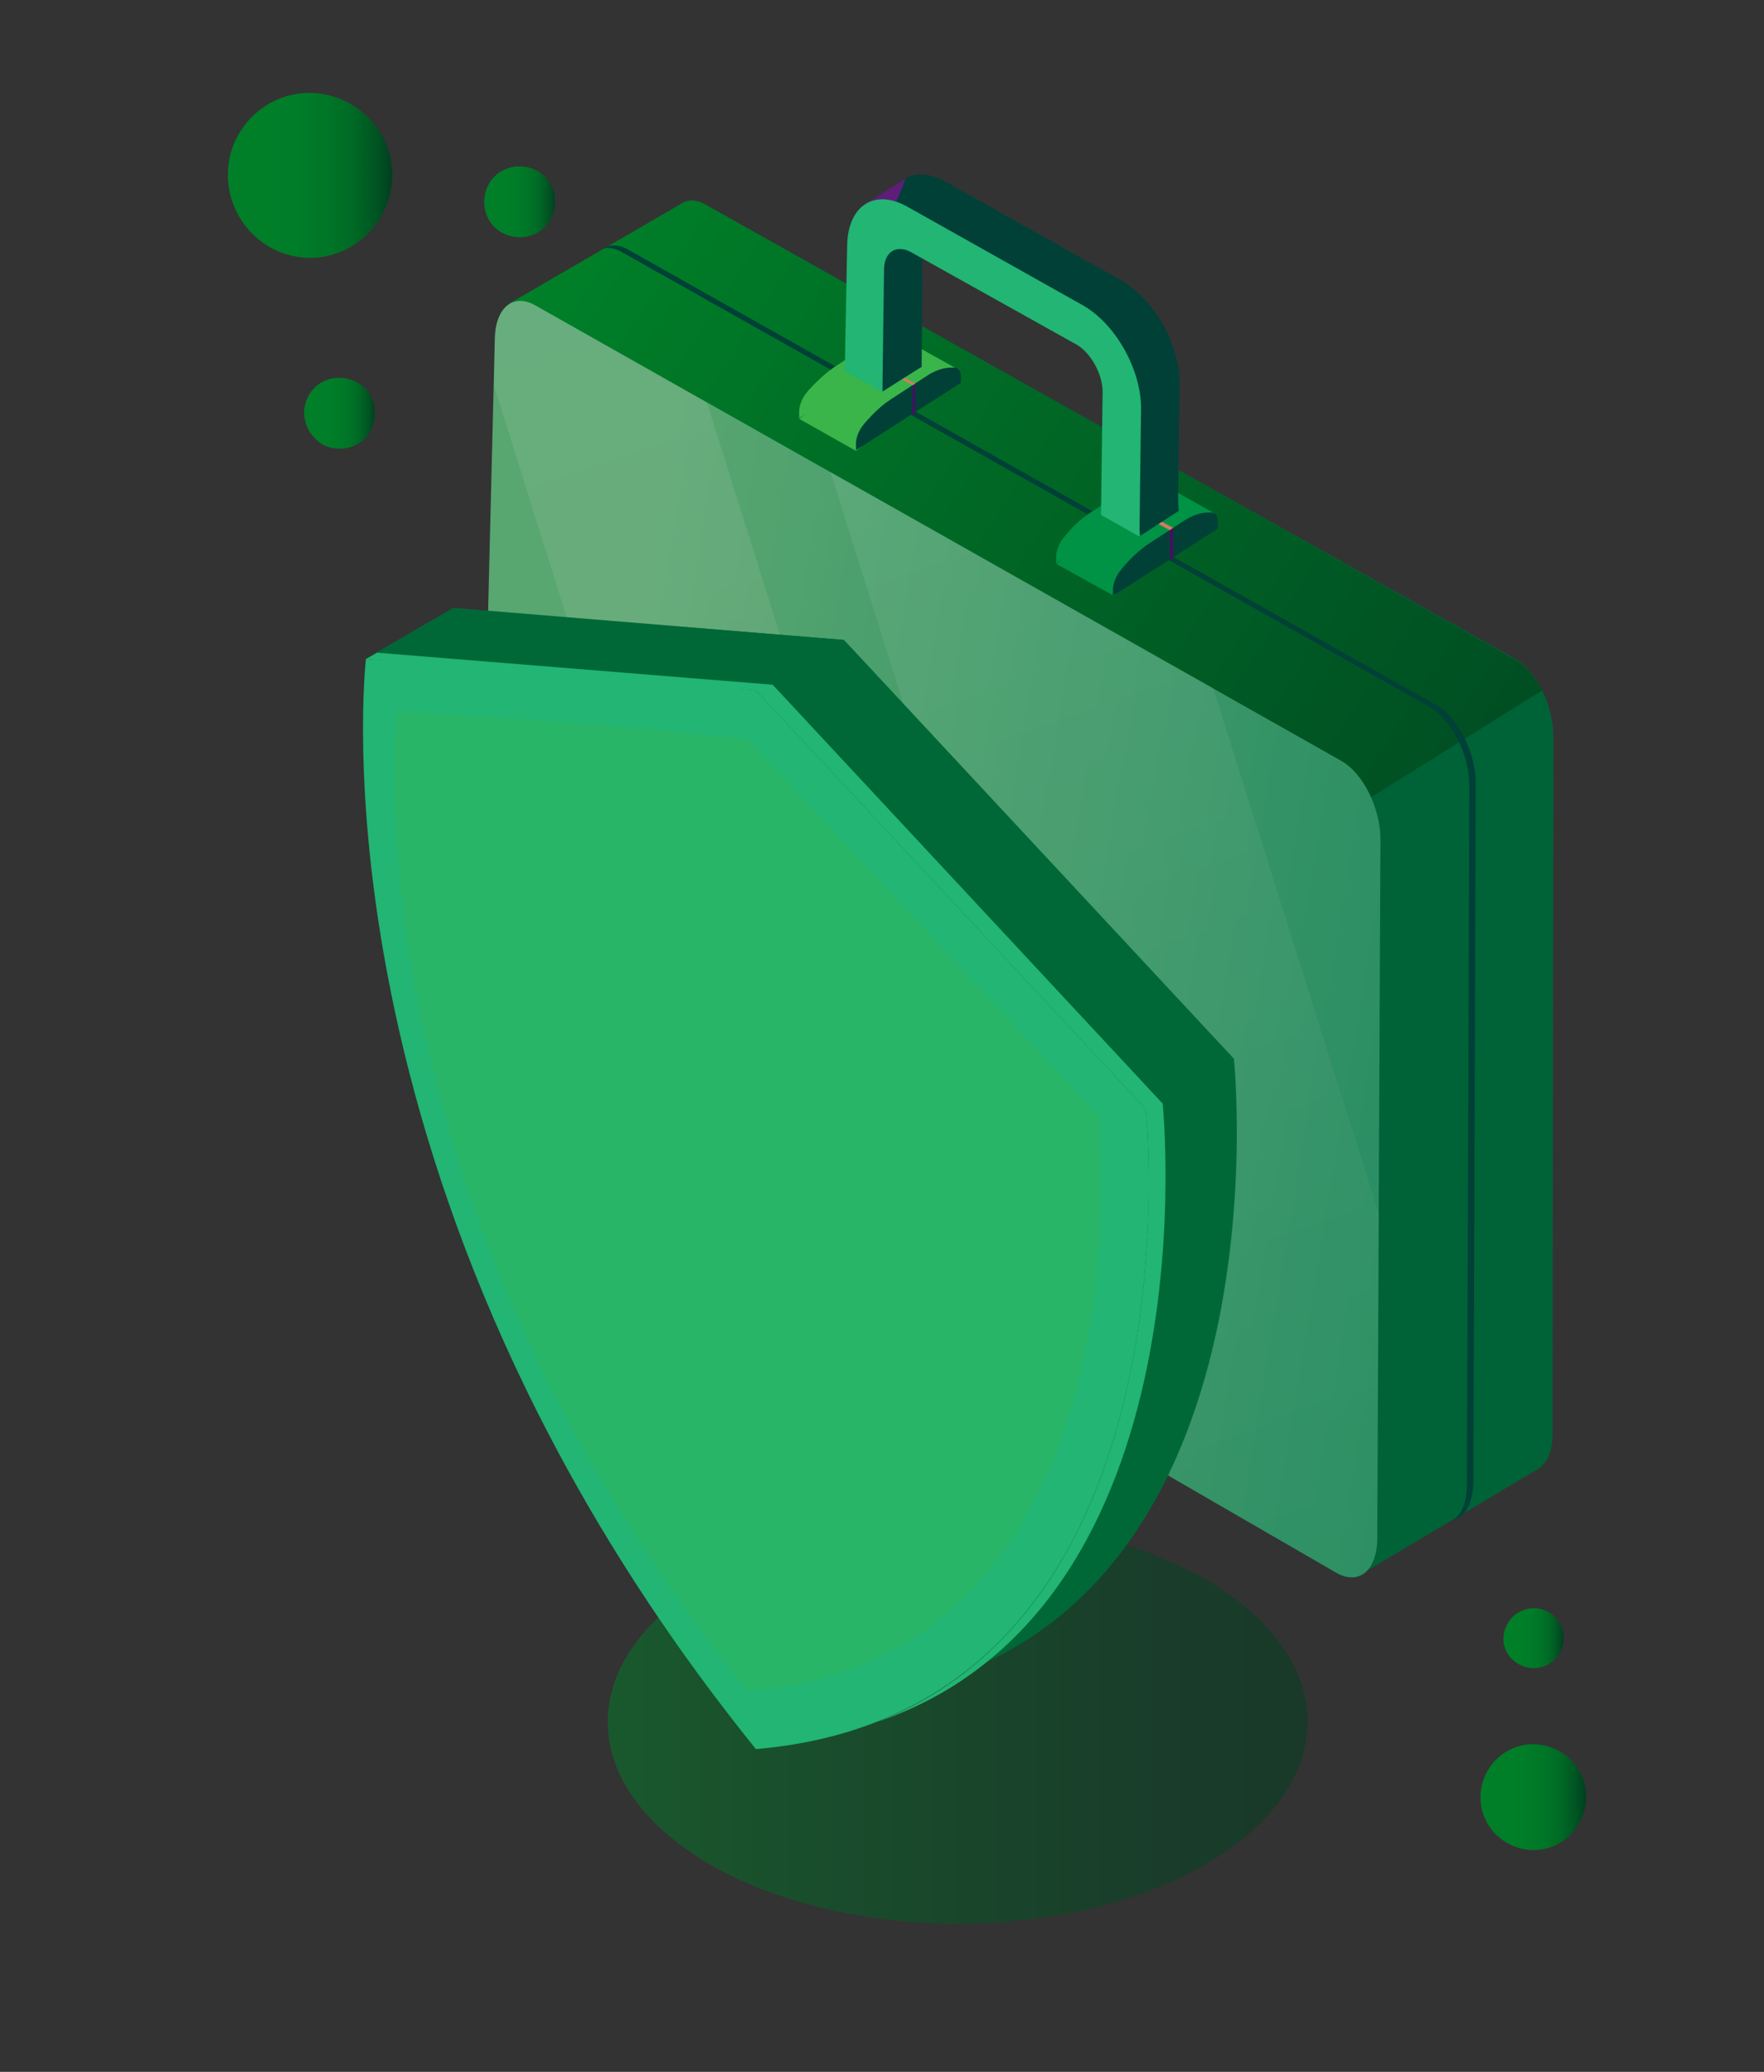
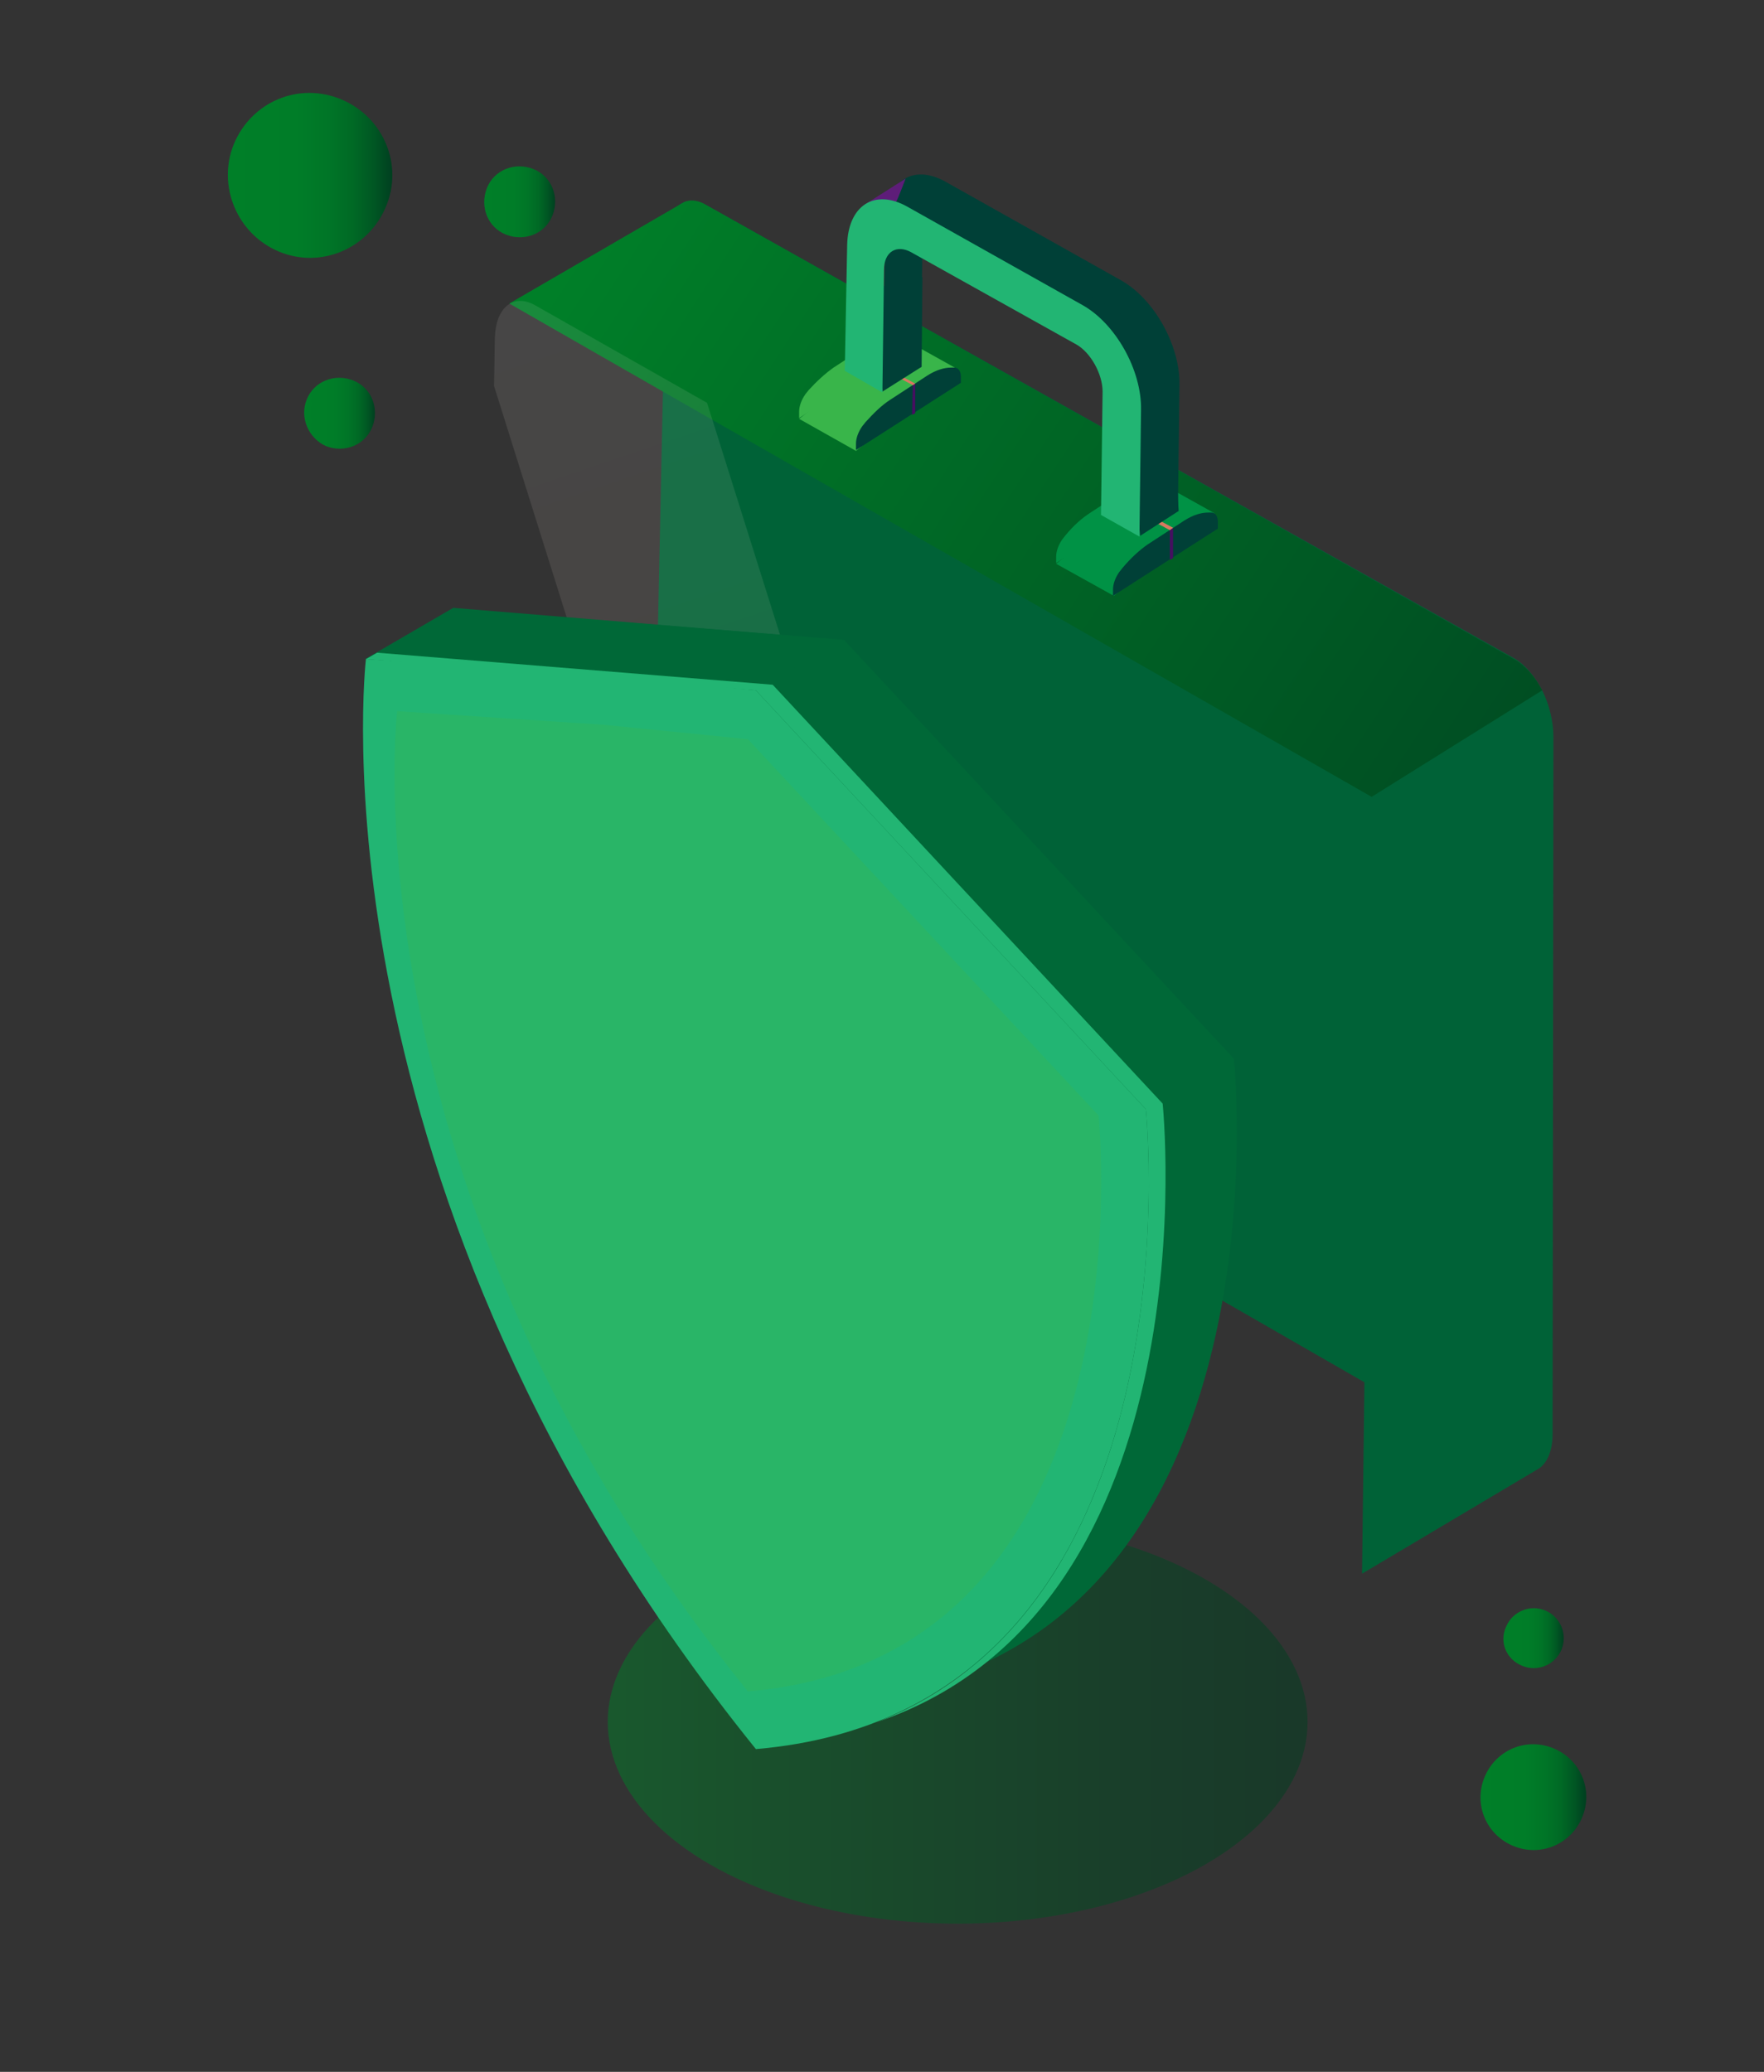
<svg xmlns="http://www.w3.org/2000/svg" version="1.1" id="Ebene_1" x="0px" y="0px" viewBox="0 0 220.3 258.7" style="enable-background:new 0 0 220.3 258.7;" xml:space="preserve">
  <rect x="0" y="0" width="220.3" height="258.7" fill="#333333" stroke="none" />
  <style type="text/css">
	.st0{opacity:0.5;fill:url(#SVGID_1_);}
	.st1{fill:#006237;}
	.st2{fill:url(#SVGID_2_);}
	.st3{fill:url(#SVGID_3_);}
	.st4{fill:#004037;}
	.st5{fill:#009245;}
	.st6{fill:#460F60;}
	.st7{fill:#D87960;}
	.st8{fill:#39B54A;}
	.st9{fill:#5E1D79;}
	.st10{fill:#22B573;}
	.st11{opacity:0.1;fill:url(#SVGID_4_);}
	.st12{opacity:0.1;fill:url(#SVGID_5_);}
	.st13{fill:#006837;}
	.st14{opacity:0.3;fill:#39B54A;}
	.st15{fill:url(#SVGID_6_);}
	.st16{fill:url(#SVGID_7_);}
	.st17{fill:url(#SVGID_8_);}
	.st18{fill:url(#SVGID_9_);}
	.st19{fill:url(#SVGID_10_);}
</style>
  <linearGradient id="SVGID_1_" gradientUnits="userSpaceOnUse" x1="75.916" y1="214.963" x2="163.22" y2="214.963">
    <stop offset="0" style="stop-color:#007F28" />
    <stop offset="0.245" style="stop-color:#006C26" />
    <stop offset="0.732" style="stop-color:#004B22" />
    <stop offset="1" style="stop-color:#003F20" />
  </linearGradient>
  <ellipse class="st0" cx="119.6" cy="215" rx="43.7" ry="25.2" />
  <path class="st1" d="M192.6,86.2L192.6,86.2L192.6,86.2c-0.9-1.7-2.1-3.2-3.5-4L88.2,25.6c-2.7-1.5-4.9,0.3-5,4.1l-1.8,84.7  c-0.1,3.9,2.1,8.3,4.8,9.8l84.2,48.4l-0.3,23.9l22.2-13.2l0,0c1-0.8,1.6-2.2,1.6-4.3l0.1-87C194,90.1,193.5,88,192.6,86.2z" />
  <linearGradient id="SVGID_2_" gradientUnits="userSpaceOnUse" x1="-183.365" y1="-386.389" x2="-332.659" y2="-255.403" gradientTransform="matrix(-0.994 0.203 0.136 0.944 -57.183 432.466)">
    <stop offset="0" style="stop-color:#007F28" />
    <stop offset="0.245" style="stop-color:#006C26" />
    <stop offset="0.732" style="stop-color:#004B22" />
    <stop offset="1" style="stop-color:#003F20" />
  </linearGradient>
  <path class="st2" d="M63.6,37.9l21.2-12.3l0.7-0.4c0.8-0.3,1.7-0.2,2.7,0.4l100.9,56.7c1.4,0.8,2.6,2.2,3.5,3.9l-3.2,2l0,0  l-18.1,11.3L82.8,48.9l0,0L63.6,37.9z" />
  <linearGradient id="SVGID_3_" gradientUnits="userSpaceOnUse" x1="-173.131" y1="-300.236" x2="-374.916" y2="-238.963" gradientTransform="matrix(-0.994 0.203 0.136 0.944 -57.183 432.466)">
    <stop offset="0" style="stop-color:#58A670" />
    <stop offset="0.554" style="stop-color:#258B62" />
    <stop offset="1" style="stop-color:#007858" />
  </linearGradient>
-   <path class="st3" d="M64.4,137.1l102.5,59.3c2.8,1.6,5.1-0.3,5.1-4.3l0.4-87.3c0-3.9-2.2-8.3-4.9-9.8L66.8,38.1  c-2.7-1.5-4.9,0.3-5,4.1l-2.1,85C59.6,131.1,61.7,135.5,64.4,137.1z" />
-   <path class="st4" d="M183.2,185.2l0.3-87.1c0-3.9-2.2-8.2-4.9-9.8L77.7,31.5c-0.8-0.5-1.6-0.6-2.3-0.5c0.9-0.5,1.9-0.5,3.1,0.2  L179.3,88c2.7,1.5,5,5.9,5,9.8l-0.3,87.1c0,2.7-1,4.6-2.6,4.9C182.6,189.2,183.2,187.5,183.2,185.2z" />
  <path class="st5" d="M136.2,64l4.6-3c1.1-0.7,2.1-1,3-1l0.4,0c0.5,0,0.8,0.5,0.8,1.1l0,0.8l-13.1,8.4l0-0.8c0-0.7,0.3-1.5,0.8-2.2  l0.4-0.5C134.1,65.6,135.1,64.7,136.2,64z" />
  <polygon class="st5" points="139.1,74.4 131.9,70.4 144.7,60.2 151.7,64.1 " />
  <path class="st4" d="M143.3,68l4.6-3c1.1-0.7,2.1-1,3-1l0.4,0c0.5,0,0.8,0.5,0.8,1.2l0,0.8l-13.1,8.4l0-0.8c0-0.7,0.3-1.5,0.8-2.2  l0.4-0.5C141.2,69.7,142.3,68.7,143.3,68z" />
  <polygon class="st6" points="146.5,69.7 146.5,65.9 146.1,66.2 146.1,69.9 " />
  <polygon class="st7" points="146.5,65.9 139.2,62 138.9,62.3 146.1,66.2 " />
  <path class="st8" d="M104.1,45.9l4.6-3c1.1-0.7,2.1-1,3-1l0.4,0c0.5,0,0.8,0.5,0.8,1.1l0,0.8l-13.1,8.4l0-0.8c0-0.7,0.3-1.5,0.8-2.2  l0.4-0.5C102,47.6,103.1,46.6,104.1,45.9z" />
  <polygon class="st8" points="106.9,56.3 99.8,52.3 112.6,42.2 119.6,46.1 " />
  <path class="st4" d="M111.2,49.9l4.6-3c1.1-0.7,2.1-1,3-1l0.4,0c0.5,0,0.8,0.5,0.8,1.1l0,0.8l-13.1,8.4l0-0.8c0-0.7,0.3-1.5,0.8-2.2  l0.4-0.5C109.1,51.6,110.1,50.6,111.2,49.9z" />
  <polygon class="st6" points="114.3,51.6 114.3,47.9 114,48.1 113.9,51.8 " />
  <polygon class="st7" points="114.3,47.9 107.1,44 106.8,44.2 114,48.1 " />
  <path class="st4" d="M147.3,48.1l-0.2,15.8l-4.8-2.7l0.2-15.4c0-2.2-1.5-4.9-3.3-5.9l-20.6-11.5c-1.8-1-3.4-0.1-3.4,2.2l-0.2,15.3  l-4.7-2.7l0.3-15.7c0.1-4.9,3.4-7.1,7.5-4.8L140,35C144.1,37.3,147.4,43.1,147.3,48.1z" />
  <path class="st4" d="M111.9,28.4l7.8-2l24.7,15.7l2.2,11.7l0.6,10l-4.8,3.1l-1.4-12.3l-1.2-8.4l-5.3-5.4c0,0-9.2-4.9-9.3-5.1  C125,35.6,111.9,28.4,111.9,28.4z" />
  <polygon class="st4" points="110.2,48.9 115.1,45.8 115.2,34.6 110.4,35.7 109,36.2 " />
  <path class="st9" d="M107.9,25.6l5.2-3.3c0,0-1.1,2.9-1.2,2.9c0,0-1.7,0.9-1.8,0.9L107.9,25.6z" />
  <path class="st10" d="M142.5,51.2L142.3,67l-4.8-2.7l0.2-15.4c0-2.2-1.5-4.9-3.3-5.9l-20.6-11.5c-1.8-1-3.4-0.1-3.4,2.2l-0.2,15.3  l-4.7-2.7l0.3-15.7c0.1-4.9,3.4-7.1,7.5-4.8l21.9,12.3C139.3,40.4,142.6,46.2,142.5,51.2z" />
  <linearGradient id="SVGID_4_" gradientUnits="userSpaceOnUse" x1="-251.093" y1="-196.52" x2="-219.645" y2="-416.061" gradientTransform="matrix(-0.994 0.203 0.136 0.944 -57.183 432.466)">
    <stop offset="0" style="stop-color:#58A670" />
    <stop offset="0.207" style="stop-color:#7DBA90" />
    <stop offset="0.753" style="stop-color:#DAEBDF" />
    <stop offset="1" style="stop-color:#FFFFFF" />
  </linearGradient>
-   <path class="st11" d="M103.7,58.9l47.8,27l20.7,65.7l-0.2,40.4c0,4-2.3,5.9-5.1,4.3l-24.4-14.1L103.7,58.9z" />
  <linearGradient id="SVGID_5_" gradientUnits="userSpaceOnUse" x1="-201.243" y1="-241.598" x2="-178.48" y2="-410.532" gradientTransform="matrix(-0.994 0.203 0.136 0.944 -57.183 432.466)">
    <stop offset="0" style="stop-color:#FCBA9D" />
    <stop offset="0.597" style="stop-color:#FEE5DA" />
    <stop offset="1" style="stop-color:#FFFFFF" />
  </linearGradient>
  <path class="st12" d="M127,173.3l-31.8-18.4L61.7,48.2l0.1-6c0.1-3.8,2.3-5.6,5-4.1l21.5,12.2L127,173.3z" />
  <path class="st13" d="M154.1,132.2l-48.7-52.3l-48.7-3.9c0,0-7.8,66.1,48.7,136.1C161.9,207.3,154.1,132.2,154.1,132.2z" />
  <polygon class="st13" points="56.6,75.9 45.6,82.3 94.4,86.2 105.3,79.9 " />
  <path class="st10" d="M143.1,138.5L94.4,86.2l-20-2l-28.7-1.9c0,0-7.8,66.1,48.7,136.1C150.9,213.6,143.1,138.5,143.1,138.5z" />
  <path class="st14" d="M137.2,139.3l-43.8-47l-18-1.8l-25.8-1.7c0,0-7,59.4,43.8,122.4C144.2,206.9,137.2,139.3,137.2,139.3z" />
  <path class="st10" d="M143.1,138.5L94.4,86.2l-48.7-3.9c1.4-0.8,1.4-0.8,1.4-0.8l49.4,4l48.7,52.3c0,0,6.5,62.8-35.6,77.2  C149.4,199.3,143.1,138.5,143.1,138.5z" />
  <g>
    <linearGradient id="SVGID_6_" gradientUnits="userSpaceOnUse" x1="28.464" y1="21.884" x2="49.012" y2="21.884">
      <stop offset="0" style="stop-color:#007F28" />
      <stop offset="0.418" style="stop-color:#007D28" />
      <stop offset="0.615" style="stop-color:#007527" />
      <stop offset="0.764" style="stop-color:#006925" />
      <stop offset="0.89" style="stop-color:#005623" />
      <stop offset="1" style="stop-color:#003F20" />
    </linearGradient>
    <path class="st15" d="M34.8,31.4c5.2,2.2,11.2-0.3,13.4-5.6c2.2-5.2-0.3-11.2-5.6-13.4S31.4,12.7,29.2,18   C27.1,23.2,29.6,29.2,34.8,31.4z" />
    <linearGradient id="SVGID_7_" gradientUnits="userSpaceOnUse" x1="184.912" y1="224.411" x2="198.089" y2="224.411">
      <stop offset="0" style="stop-color:#007F28" />
      <stop offset="0.418" style="stop-color:#007D28" />
      <stop offset="0.615" style="stop-color:#007527" />
      <stop offset="0.764" style="stop-color:#006925" />
      <stop offset="0.89" style="stop-color:#005623" />
      <stop offset="1" style="stop-color:#003F20" />
    </linearGradient>
    <path class="st16" d="M189,230.5c3.4,1.4,7.2-0.2,8.6-3.6c1.4-3.4-0.2-7.2-3.6-8.6c-3.4-1.4-7.2,0.2-8.6,3.6   C184,225.3,185.6,229.1,189,230.5z" />
    <linearGradient id="SVGID_8_" gradientUnits="userSpaceOnUse" x1="187.729" y1="204.559" x2="195.272" y2="204.559">
      <stop offset="0" style="stop-color:#007F28" />
      <stop offset="0.418" style="stop-color:#007D28" />
      <stop offset="0.615" style="stop-color:#007527" />
      <stop offset="0.764" style="stop-color:#006925" />
      <stop offset="0.89" style="stop-color:#005623" />
      <stop offset="1" style="stop-color:#003F20" />
    </linearGradient>
    <path class="st17" d="M190.1,208c1.9,0.8,4.1-0.1,4.9-2c0.8-1.9-0.1-4.1-2-4.9c-1.9-0.8-4.1,0.1-4.9,2   C187.2,205,188.1,207.2,190.1,208z" />
    <linearGradient id="SVGID_9_" gradientUnits="userSpaceOnUse" x1="60.456" y1="25.199" x2="69.373" y2="25.199">
      <stop offset="0" style="stop-color:#007F28" />
      <stop offset="0.418" style="stop-color:#007D28" />
      <stop offset="0.615" style="stop-color:#007527" />
      <stop offset="0.764" style="stop-color:#006925" />
      <stop offset="0.89" style="stop-color:#005623" />
      <stop offset="1" style="stop-color:#003F20" />
    </linearGradient>
    <path class="st18" d="M63.2,29.3c2.3,0.9,4.9-0.1,5.8-2.4c0.9-2.3-0.1-4.9-2.4-5.8c-2.3-0.9-4.9,0.1-5.8,2.4   C59.9,25.8,60.9,28.4,63.2,29.3z" />
    <linearGradient id="SVGID_10_" gradientUnits="userSpaceOnUse" x1="37.973" y1="51.531" x2="46.89" y2="51.531">
      <stop offset="0" style="stop-color:#007F28" />
      <stop offset="0.418" style="stop-color:#007D28" />
      <stop offset="0.615" style="stop-color:#007527" />
      <stop offset="0.764" style="stop-color:#006925" />
      <stop offset="0.89" style="stop-color:#005623" />
      <stop offset="1" style="stop-color:#003F20" />
    </linearGradient>
    <path class="st19" d="M40.7,55.7c2.3,0.9,4.9-0.1,5.8-2.4c0.9-2.3-0.1-4.9-2.4-5.8c-2.3-0.9-4.9,0.1-5.8,2.4   C37.4,52.1,38.5,54.7,40.7,55.7z" />
  </g>
</svg>